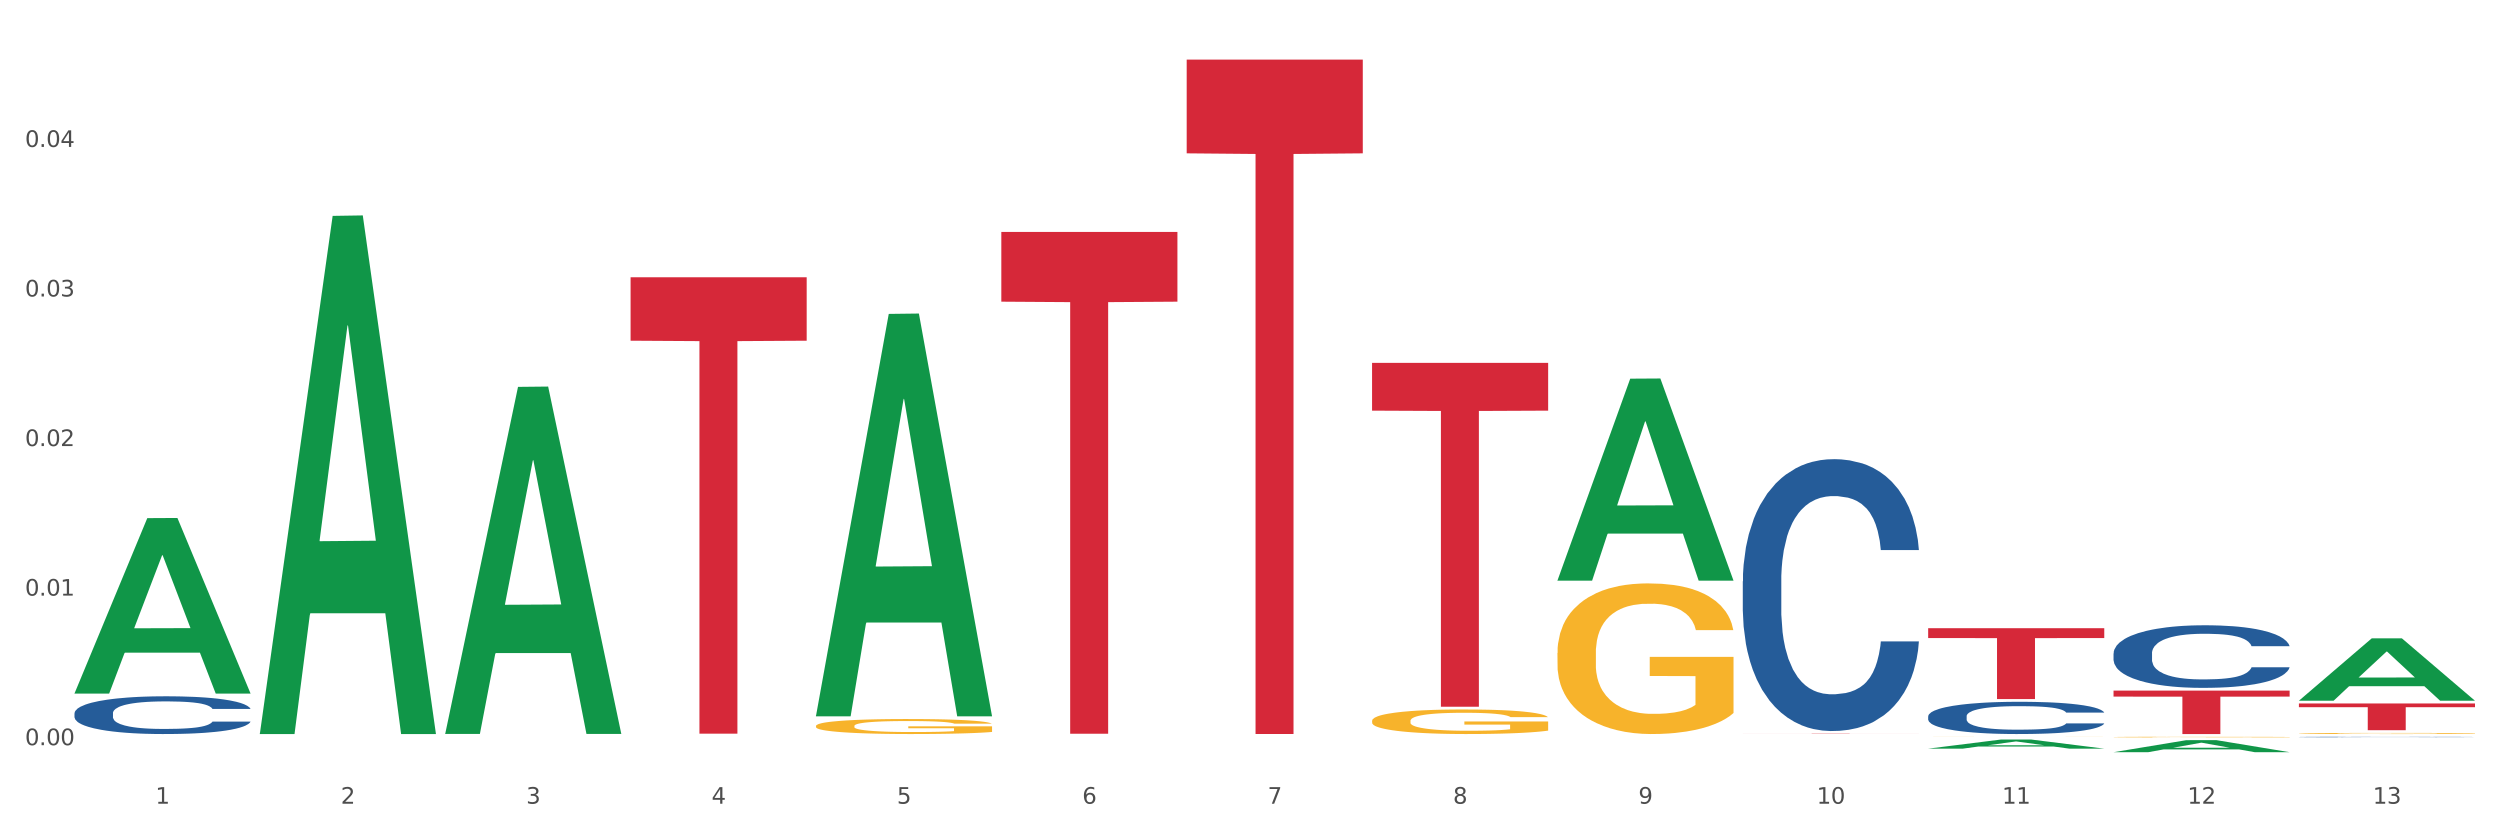
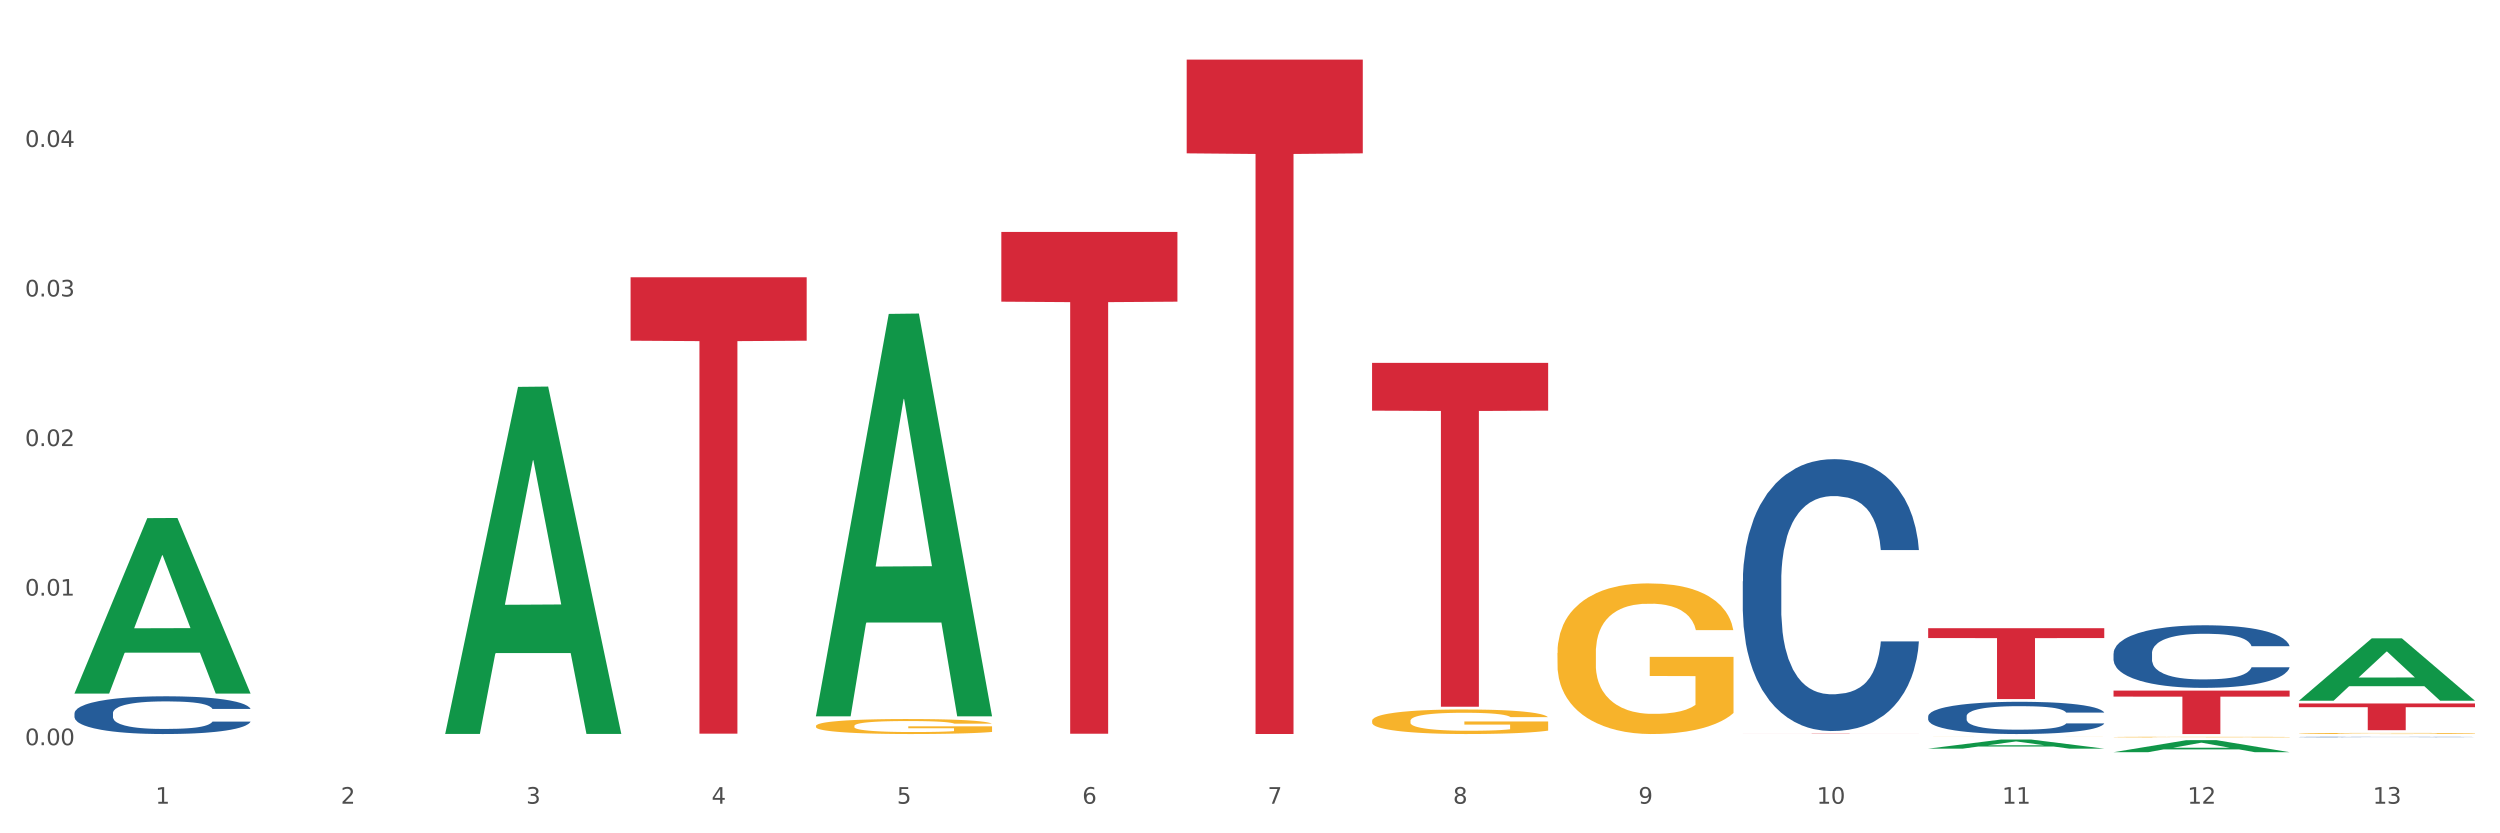
<svg xmlns="http://www.w3.org/2000/svg" xmlns:xlink="http://www.w3.org/1999/xlink" width="1080pt" height="360pt" viewBox="0 0 1080 360" version="1.1">
  <rect x="0" y="0" width="1080" height="360" fill="#333333" stroke="none" />
  <defs>
    <style type="text/css">*{stroke-linejoin: round; stroke-linecap: butt}</style>
  </defs>
  <g id="figure_1">
    <g id="patch_1">
      <path d="M 0 360  L 1080 360  L 1080 0  L 0 0  z " style="fill: #ffffff; stroke: #ffffff; stroke-linejoin: miter" />
    </g>
    <g id="axes_1">
      <g id="matplotlib.axis_1">
        <g id="xtick_1">
          <g id="text_1">
            <g style="fill: #4d4d4d" transform="translate(67.159 347.204) scale(0.096 -0.096)">
              <defs>
                <path id="DejaVuSans-31" d="M 794 531  L 1825 531  L 1825 4091  L 703 3866  L 703 4441  L 1819 4666  L 2450 4666  L 2450 531  L 3481 531  L 3481 0  L 794 0  L 794 531  z " transform="scale(0.016)" />
              </defs>
              <use xlink:href="#DejaVuSans-31" />
            </g>
          </g>
        </g>
        <g id="xtick_2">
          <g id="text_2">
            <g style="fill: #4d4d4d" transform="translate(147.238 347.204) scale(0.096 -0.096)">
              <defs>
                <path id="DejaVuSans-32" d="M 1228 531  L 3431 531  L 3431 0  L 469 0  L 469 531  Q 828 903 1448 1529  Q 2069 2156 2228 2338  Q 2531 2678 2651 2914  Q 2772 3150 2772 3378  Q 2772 3750 2511 3984  Q 2250 4219 1831 4219  Q 1534 4219 1204 4116  Q 875 4013 500 3803  L 500 4441  Q 881 4594 1212 4672  Q 1544 4750 1819 4750  Q 2544 4750 2975 4387  Q 3406 4025 3406 3419  Q 3406 3131 3298 2873  Q 3191 2616 2906 2266  Q 2828 2175 2409 1742  Q 1991 1309 1228 531  z " transform="scale(0.016)" />
              </defs>
              <use xlink:href="#DejaVuSans-32" />
            </g>
          </g>
        </g>
        <g id="xtick_3">
          <g id="text_3">
            <g style="fill: #4d4d4d" transform="translate(227.317 347.204) scale(0.096 -0.096)">
              <defs>
                <path id="DejaVuSans-33" d="M 2597 2516  Q 3050 2419 3304 2112  Q 3559 1806 3559 1356  Q 3559 666 3084 287  Q 2609 -91 1734 -91  Q 1441 -91 1130 -33  Q 819 25 488 141  L 488 750  Q 750 597 1062 519  Q 1375 441 1716 441  Q 2309 441 2620 675  Q 2931 909 2931 1356  Q 2931 1769 2642 2001  Q 2353 2234 1838 2234  L 1294 2234  L 1294 2753  L 1863 2753  Q 2328 2753 2575 2939  Q 2822 3125 2822 3475  Q 2822 3834 2567 4026  Q 2313 4219 1838 4219  Q 1578 4219 1281 4162  Q 984 4106 628 3988  L 628 4550  Q 988 4650 1302 4700  Q 1616 4750 1894 4750  Q 2613 4750 3031 4423  Q 3450 4097 3450 3541  Q 3450 3153 3228 2886  Q 3006 2619 2597 2516  z " transform="scale(0.016)" />
              </defs>
              <use xlink:href="#DejaVuSans-33" />
            </g>
          </g>
        </g>
        <g id="xtick_4">
          <g id="text_4">
            <g style="fill: #4d4d4d" transform="translate(307.396 347.204) scale(0.096 -0.096)">
              <defs>
                <path id="DejaVuSans-34" d="M 2419 4116  L 825 1625  L 2419 1625  L 2419 4116  z M 2253 4666  L 3047 4666  L 3047 1625  L 3713 1625  L 3713 1100  L 3047 1100  L 3047 0  L 2419 0  L 2419 1100  L 313 1100  L 313 1709  L 2253 4666  z " transform="scale(0.016)" />
              </defs>
              <use xlink:href="#DejaVuSans-34" />
            </g>
          </g>
        </g>
        <g id="xtick_5">
          <g id="text_5">
            <g style="fill: #4d4d4d" transform="translate(387.475 347.204) scale(0.096 -0.096)">
              <defs>
                <path id="DejaVuSans-35" d="M 691 4666  L 3169 4666  L 3169 4134  L 1269 4134  L 1269 2991  Q 1406 3038 1543 3061  Q 1681 3084 1819 3084  Q 2600 3084 3056 2656  Q 3513 2228 3513 1497  Q 3513 744 3044 326  Q 2575 -91 1722 -91  Q 1428 -91 1123 -41  Q 819 9 494 109  L 494 744  Q 775 591 1075 516  Q 1375 441 1709 441  Q 2250 441 2565 725  Q 2881 1009 2881 1497  Q 2881 1984 2565 2268  Q 2250 2553 1709 2553  Q 1456 2553 1204 2497  Q 953 2441 691 2322  L 691 4666  z " transform="scale(0.016)" />
              </defs>
              <use xlink:href="#DejaVuSans-35" />
            </g>
          </g>
        </g>
        <g id="xtick_6">
          <g id="text_6">
            <g style="fill: #4d4d4d" transform="translate(467.554 347.204) scale(0.096 -0.096)">
              <defs>
                <path id="DejaVuSans-36" d="M 2113 2584  Q 1688 2584 1439 2293  Q 1191 2003 1191 1497  Q 1191 994 1439 701  Q 1688 409 2113 409  Q 2538 409 2786 701  Q 3034 994 3034 1497  Q 3034 2003 2786 2293  Q 2538 2584 2113 2584  z M 3366 4563  L 3366 3988  Q 3128 4100 2886 4159  Q 2644 4219 2406 4219  Q 1781 4219 1451 3797  Q 1122 3375 1075 2522  Q 1259 2794 1537 2939  Q 1816 3084 2150 3084  Q 2853 3084 3261 2657  Q 3669 2231 3669 1497  Q 3669 778 3244 343  Q 2819 -91 2113 -91  Q 1303 -91 875 529  Q 447 1150 447 2328  Q 447 3434 972 4092  Q 1497 4750 2381 4750  Q 2619 4750 2861 4703  Q 3103 4656 3366 4563  z " transform="scale(0.016)" />
              </defs>
              <use xlink:href="#DejaVuSans-36" />
            </g>
          </g>
        </g>
        <g id="xtick_7">
          <g id="text_7">
            <g style="fill: #4d4d4d" transform="translate(547.634 347.204) scale(0.096 -0.096)">
              <defs>
                <path id="DejaVuSans-37" d="M 525 4666  L 3525 4666  L 3525 4397  L 1831 0  L 1172 0  L 2766 4134  L 525 4134  L 525 4666  z " transform="scale(0.016)" />
              </defs>
              <use xlink:href="#DejaVuSans-37" />
            </g>
          </g>
        </g>
        <g id="xtick_8">
          <g id="text_8">
            <g style="fill: #4d4d4d" transform="translate(627.713 347.204) scale(0.096 -0.096)">
              <defs>
                <path id="DejaVuSans-38" d="M 2034 2216  Q 1584 2216 1326 1975  Q 1069 1734 1069 1313  Q 1069 891 1326 650  Q 1584 409 2034 409  Q 2484 409 2743 651  Q 3003 894 3003 1313  Q 3003 1734 2745 1975  Q 2488 2216 2034 2216  z M 1403 2484  Q 997 2584 770 2862  Q 544 3141 544 3541  Q 544 4100 942 4425  Q 1341 4750 2034 4750  Q 2731 4750 3128 4425  Q 3525 4100 3525 3541  Q 3525 3141 3298 2862  Q 3072 2584 2669 2484  Q 3125 2378 3379 2068  Q 3634 1759 3634 1313  Q 3634 634 3220 271  Q 2806 -91 2034 -91  Q 1263 -91 848 271  Q 434 634 434 1313  Q 434 1759 690 2068  Q 947 2378 1403 2484  z M 1172 3481  Q 1172 3119 1398 2916  Q 1625 2713 2034 2713  Q 2441 2713 2670 2916  Q 2900 3119 2900 3481  Q 2900 3844 2670 4047  Q 2441 4250 2034 4250  Q 1625 4250 1398 4047  Q 1172 3844 1172 3481  z " transform="scale(0.016)" />
              </defs>
              <use xlink:href="#DejaVuSans-38" />
            </g>
          </g>
        </g>
        <g id="xtick_9">
          <g id="text_9">
            <g style="fill: #4d4d4d" transform="translate(707.792 347.204) scale(0.096 -0.096)">
              <defs>
                <path id="DejaVuSans-39" d="M 703 97  L 703 672  Q 941 559 1184 500  Q 1428 441 1663 441  Q 2288 441 2617 861  Q 2947 1281 2994 2138  Q 2813 1869 2534 1725  Q 2256 1581 1919 1581  Q 1219 1581 811 2004  Q 403 2428 403 3163  Q 403 3881 828 4315  Q 1253 4750 1959 4750  Q 2769 4750 3195 4129  Q 3622 3509 3622 2328  Q 3622 1225 3098 567  Q 2575 -91 1691 -91  Q 1453 -91 1209 -44  Q 966 3 703 97  z M 1959 2075  Q 2384 2075 2632 2365  Q 2881 2656 2881 3163  Q 2881 3666 2632 3958  Q 2384 4250 1959 4250  Q 1534 4250 1286 3958  Q 1038 3666 1038 3163  Q 1038 2656 1286 2365  Q 1534 2075 1959 2075  z " transform="scale(0.016)" />
              </defs>
              <use xlink:href="#DejaVuSans-39" />
            </g>
          </g>
        </g>
        <g id="xtick_10">
          <g id="text_10">
            <g style="fill: #4d4d4d" transform="translate(784.817 347.204) scale(0.096 -0.096)">
              <defs>
                <path id="DejaVuSans-30" d="M 2034 4250  Q 1547 4250 1301 3770  Q 1056 3291 1056 2328  Q 1056 1369 1301 889  Q 1547 409 2034 409  Q 2525 409 2770 889  Q 3016 1369 3016 2328  Q 3016 3291 2770 3770  Q 2525 4250 2034 4250  z M 2034 4750  Q 2819 4750 3233 4129  Q 3647 3509 3647 2328  Q 3647 1150 3233 529  Q 2819 -91 2034 -91  Q 1250 -91 836 529  Q 422 1150 422 2328  Q 422 3509 836 4129  Q 1250 4750 2034 4750  z " transform="scale(0.016)" />
              </defs>
              <use xlink:href="#DejaVuSans-31" />
              <use xlink:href="#DejaVuSans-30" transform="translate(63.623 0)" />
            </g>
          </g>
        </g>
        <g id="xtick_11">
          <g id="text_11">
            <g style="fill: #4d4d4d" transform="translate(864.896 347.204) scale(0.096 -0.096)">
              <use xlink:href="#DejaVuSans-31" />
              <use xlink:href="#DejaVuSans-31" transform="translate(63.623 0)" />
            </g>
          </g>
        </g>
        <g id="xtick_12">
          <g id="text_12">
            <g style="fill: #4d4d4d" transform="translate(944.975 347.204) scale(0.096 -0.096)">
              <use xlink:href="#DejaVuSans-31" />
              <use xlink:href="#DejaVuSans-32" transform="translate(63.623 0)" />
            </g>
          </g>
        </g>
        <g id="xtick_13">
          <g id="text_13">
            <g style="fill: #4d4d4d" transform="translate(1025.054 347.204) scale(0.096 -0.096)">
              <use xlink:href="#DejaVuSans-31" />
              <use xlink:href="#DejaVuSans-33" transform="translate(63.623 0)" />
            </g>
          </g>
        </g>
        <g id="xtick_14" />
        <g id="xtick_15" />
        <g id="xtick_16" />
        <g id="xtick_17" />
        <g id="xtick_18" />
        <g id="xtick_19" />
        <g id="xtick_20" />
        <g id="xtick_21" />
        <g id="xtick_22" />
        <g id="xtick_23" />
        <g id="xtick_24" />
        <g id="xtick_25" />
      </g>
      <g id="matplotlib.axis_2">
        <g id="ytick_1">
          <g id="text_14">
            <g style="fill: #4d4d4d" transform="translate(10.8 321.922) scale(0.096 -0.096)">
              <defs>
                <path id="DejaVuSans-2e" d="M 684 794  L 1344 794  L 1344 0  L 684 0  L 684 794  z " transform="scale(0.016)" />
              </defs>
              <use xlink:href="#DejaVuSans-30" />
              <use xlink:href="#DejaVuSans-2e" transform="translate(63.623 0)" />
              <use xlink:href="#DejaVuSans-30" transform="translate(95.41 0)" />
              <use xlink:href="#DejaVuSans-30" transform="translate(159.033 0)" />
            </g>
          </g>
        </g>
        <g id="ytick_2">
          <g id="text_15">
            <g style="fill: #4d4d4d" transform="translate(10.8 257.311) scale(0.096 -0.096)">
              <use xlink:href="#DejaVuSans-30" />
              <use xlink:href="#DejaVuSans-2e" transform="translate(63.623 0)" />
              <use xlink:href="#DejaVuSans-30" transform="translate(95.41 0)" />
              <use xlink:href="#DejaVuSans-31" transform="translate(159.033 0)" />
            </g>
          </g>
        </g>
        <g id="ytick_3">
          <g id="text_16">
            <g style="fill: #4d4d4d" transform="translate(10.8 192.7) scale(0.096 -0.096)">
              <use xlink:href="#DejaVuSans-30" />
              <use xlink:href="#DejaVuSans-2e" transform="translate(63.623 0)" />
              <use xlink:href="#DejaVuSans-30" transform="translate(95.41 0)" />
              <use xlink:href="#DejaVuSans-32" transform="translate(159.033 0)" />
            </g>
          </g>
        </g>
        <g id="ytick_4">
          <g id="text_17">
            <g style="fill: #4d4d4d" transform="translate(10.8 128.088) scale(0.096 -0.096)">
              <use xlink:href="#DejaVuSans-30" />
              <use xlink:href="#DejaVuSans-2e" transform="translate(63.623 0)" />
              <use xlink:href="#DejaVuSans-30" transform="translate(95.41 0)" />
              <use xlink:href="#DejaVuSans-33" transform="translate(159.033 0)" />
            </g>
          </g>
        </g>
        <g id="ytick_5">
          <g id="text_18">
            <g style="fill: #4d4d4d" transform="translate(10.8 63.477) scale(0.096 -0.096)">
              <use xlink:href="#DejaVuSans-30" />
              <use xlink:href="#DejaVuSans-2e" transform="translate(63.623 0)" />
              <use xlink:href="#DejaVuSans-30" transform="translate(95.41 0)" />
              <use xlink:href="#DejaVuSans-34" transform="translate(159.033 0)" />
            </g>
          </g>
        </g>
        <g id="ytick_6" />
        <g id="ytick_7" />
        <g id="ytick_8" />
        <g id="ytick_9" />
        <g id="ytick_10" />
      </g>
      <g id="PolyCollection_1">
        <path d="M 32.175 299.483  L 32.253 299.412  L 63.625 223.834  L 76.644 223.763  L 108.25 299.625  L 93.192 299.625  L 86.369 281.96  L 53.978 281.96  L 53.743 282.245  L 47.155 299.625  L 32.175 299.625  L 32.175 299.483  L 58.056 271.417  L 82.291 271.346  L 70.291 239.933  L 70.134 239.79  L 69.977 240.004  L 57.978 271.346  L 58.056 271.417  L 32.175 299.483  z " clip-path="url(#pd0ab0878ec)" style="fill: #109648" />
        <path d="M 752.887 316.983  L 828.963 316.983  L 828.963 316.997  L 799.037 316.997  L 799.037 317.088  L 782.632 317.088  L 782.632 316.997  L 752.887 316.997  L 752.887 316.983  L 752.887 316.983  z " clip-path="url(#pd0ab0878ec)" style="fill: #d62839" />
        <path d="M 592.729 156.751  L 668.804 156.751  L 668.804 177.397  L 638.879 177.537  L 638.879 305.322  L 622.474 305.322  L 622.474 177.537  L 592.729 177.397  L 592.729 156.89  L 592.729 156.751  z " clip-path="url(#pd0ab0878ec)" style="fill: #d62839" />
        <path d="M 512.65 25.759  L 588.725 25.759  L 588.725 66.243  L 558.8 66.516  L 558.8 317.075  L 542.395 317.075  L 542.395 66.516  L 512.65 66.243  L 512.65 26.033  L 512.65 25.759  z " clip-path="url(#pd0ab0878ec)" style="fill: #d62839" />
        <path d="M 752.887 251.131  L 752.977 251.023  L 752.977 248.02  L 753.247 243.944  L 754.236 236.435  L 755.495 230.75  L 757.653 224.099  L 758.822 221.31  L 760.351 218.2  L 763.498 213.158  L 767.095 208.868  L 769.613 206.508  L 771.501 205.006  L 775.728 202.324  L 778.156 201.144  L 780.674 200.179  L 782.832 199.535  L 786.429 198.784  L 789.306 198.463  L 792.633 198.355  L 795.421 198.463  L 799.108 198.892  L 804.503 200.179  L 806.572 200.93  L 809.359 202.217  L 812.237 203.933  L 814.575 205.649  L 817.273 208.117  L 820.06 211.335  L 822.758 215.411  L 824.646 219.165  L 826.175 223.134  L 827.524 227.961  L 828.513 233.217  L 828.963 237.615  L 812.507 237.615  L 812.057 233.646  L 811.158 229.355  L 810.258 226.459  L 809.269 224.099  L 807.741 221.418  L 806.392 219.701  L 804.144 217.663  L 802.075 216.376  L 800.367 215.625  L 798.299 214.982  L 793.892 214.338  L 790.745 214.338  L 788.767 214.553  L 786.339 215.089  L 784.271 215.84  L 781.843 217.127  L 779.954 218.522  L 778.066 220.345  L 776.987 221.632  L 775.368 223.992  L 774.289 225.923  L 772.85 229.248  L 772.041 231.608  L 770.602 237.722  L 769.973 242.227  L 769.703 245.338  L 769.523 248.771  L 769.523 265.504  L 770.063 273.013  L 770.512 276.231  L 771.232 279.878  L 772.581 284.598  L 774.559 289.21  L 776.627 292.536  L 778.336 294.574  L 779.954 296.075  L 781.573 297.255  L 783.551 298.328  L 785.17 298.972  L 787.598 299.615  L 790.475 299.937  L 792.723 299.937  L 797.31 299.401  L 799.378 298.864  L 801.356 298.113  L 803.514 296.934  L 805.223 295.646  L 806.212 294.681  L 807.831 292.643  L 809.089 290.498  L 810.169 288.03  L 810.888 285.885  L 811.697 282.667  L 812.327 279.02  L 812.507 277.089  L 828.963 277.089  L 828.603 280.951  L 827.973 284.705  L 826.714 289.747  L 825.725 292.643  L 824.197 296.183  L 822.578 299.186  L 820.33 302.511  L 818.262 304.979  L 816.104 307.124  L 813.765 309.055  L 809.539 311.736  L 808.01 312.487  L 804.773 313.774  L 802.255 314.525  L 798.568 315.276  L 794.792 315.705  L 790.835 315.813  L 787.328 315.598  L 783.461 314.954  L 781.033 314.311  L 778.336 313.345  L 775.188 311.844  L 772.221 310.02  L 769.433 307.875  L 766.825 305.408  L 764.398 302.619  L 761.25 298.006  L 758.912 293.501  L 757.204 289.318  L 756.035 285.778  L 754.866 281.273  L 754.236 278.162  L 753.247 270.653  L 752.887 263.681  L 752.887 251.131  z " clip-path="url(#pd0ab0878ec)" style="fill: #255c99" />
        <path d="M 272.412 119.782  L 348.488 119.782  L 348.488 147.182  L 318.562 147.368  L 318.562 316.954  L 302.157 316.954  L 302.157 147.368  L 272.412 147.182  L 272.412 119.967  L 272.412 119.782  z " clip-path="url(#pd0ab0878ec)" style="fill: #d62839" />
        <path d="M 993.125 316.847  L 993.215 316.846  L 993.215 316.83  L 993.394 316.817  L 994.292 316.784  L 995.64 316.757  L 996.628 316.742  L 997.616 316.73  L 998.783 316.719  L 1000.22 316.706  L 1002.825 316.688  L 1004.442 316.679  L 1006.418 316.669  L 1010.01 316.655  L 1012.615 316.648  L 1015.31 316.641  L 1019.711 316.633  L 1022.585 316.63  L 1025.639 316.627  L 1029.321 316.625  L 1032.105 316.625  L 1038.213 316.626  L 1043.422 316.63  L 1045.937 316.633  L 1049.171 316.638  L 1050.877 316.642  L 1053.662 316.649  L 1056.536 316.658  L 1058.512 316.666  L 1061.476 316.681  L 1063.721 316.696  L 1065.787 316.714  L 1066.865 316.727  L 1067.673 316.739  L 1068.392 316.752  L 1069.11 316.774  L 1052.943 316.774  L 1052.314 316.758  L 1051.326 316.744  L 1049.889 316.73  L 1048.632 316.721  L 1046.476 316.71  L 1044.5 316.703  L 1042.434 316.698  L 1039.92 316.694  L 1037.944 316.691  L 1035.159 316.69  L 1029.68 316.69  L 1025.998 316.694  L 1023.483 316.698  L 1021.866 316.702  L 1020.429 316.706  L 1018.813 316.712  L 1016.926 316.722  L 1015.579 316.73  L 1014.232 316.74  L 1013.154 316.751  L 1012.166 316.763  L 1011.358 316.776  L 1010.729 316.79  L 1010.19 316.807  L 1009.741 316.834  L 1009.741 316.894  L 1009.921 316.908  L 1010.37 316.926  L 1010.909 316.94  L 1011.807 316.956  L 1012.615 316.967  L 1014.142 316.983  L 1015.849 316.996  L 1017.196 317.004  L 1018.543 317.011  L 1020.878 317.021  L 1023.483 317.029  L 1025.728 317.033  L 1028.782 317.038  L 1030.848 317.04  L 1032.644 317.04  L 1037.045 317.04  L 1040.189 317.039  L 1043.692 317.036  L 1046.386 317.032  L 1048.632 317.027  L 1051.147 317.019  L 1052.763 317.012  L 1052.763 316.92  L 1033.004 316.92  L 1033.004 316.859  L 1069.2 316.859  L 1069.2 317.038  L 1067.673 317.047  L 1065.967 317.055  L 1064.17 317.063  L 1061.476 317.072  L 1058.242 317.081  L 1055.368 317.087  L 1052.314 317.092  L 1048.722 317.097  L 1044.051 317.101  L 1041.177 317.103  L 1037.584 317.104  L 1033.363 317.105  L 1029.68 317.104  L 1026.088 317.102  L 1022.315 317.098  L 1018.633 317.092  L 1015.849 317.086  L 1013.064 317.079  L 1010.1 317.07  L 1007.765 317.061  L 1005.969 317.054  L 1003.993 317.043  L 1001.837 317.03  L 1000.22 317.018  L 998.783 317.006  L 997.256 316.99  L 996.179 316.977  L 995.101 316.96  L 994.472 316.947  L 993.754 316.927  L 993.215 316.9  L 993.125 316.847  z " clip-path="url(#pd0ab0878ec)" style="fill: #f7b32b" />
        <path d="M 832.967 271.384  L 909.042 271.384  L 909.042 275.639  L 879.116 275.668  L 879.116 302.003  L 862.712 302.003  L 862.712 275.668  L 832.967 275.639  L 832.967 271.413  L 832.967 271.384  z " clip-path="url(#pd0ab0878ec)" style="fill: #d62839" />
        <path d="M 913.046 318.414  L 913.135 318.414  L 913.135 318.404  L 913.315 318.396  L 914.213 318.375  L 915.561 318.358  L 916.549 318.349  L 917.537 318.341  L 918.704 318.334  L 920.141 318.326  L 922.746 318.315  L 924.363 318.309  L 926.339 318.303  L 929.931 318.294  L 932.536 318.289  L 935.231 318.285  L 939.632 318.28  L 942.506 318.278  L 945.559 318.276  L 949.242 318.275  L 952.026 318.275  L 958.134 318.276  L 963.343 318.278  L 965.858 318.28  L 969.092 318.283  L 970.798 318.286  L 973.582 318.29  L 976.457 318.296  L 978.433 318.301  L 981.397 318.31  L 983.642 318.32  L 985.708 318.331  L 986.786 318.339  L 987.594 318.347  L 988.312 318.355  L 989.031 318.369  L 972.864 318.369  L 972.235 318.359  L 971.247 318.35  L 969.81 318.341  L 968.553 318.336  L 966.397 318.329  L 964.421 318.324  L 962.355 318.321  L 959.84 318.318  L 957.864 318.317  L 955.08 318.316  L 949.601 318.316  L 945.919 318.318  L 943.404 318.321  L 941.787 318.323  L 940.35 318.326  L 938.733 318.33  L 936.847 318.336  L 935.5 318.341  L 934.153 318.348  L 933.075 318.354  L 932.087 318.362  L 931.279 318.37  L 930.65 318.379  L 930.111 318.389  L 929.662 318.407  L 929.662 318.445  L 929.841 318.453  L 930.291 318.464  L 930.829 318.473  L 931.728 318.483  L 932.536 318.49  L 934.063 318.5  L 935.769 318.508  L 937.117 318.513  L 938.464 318.518  L 940.799 318.524  L 943.404 318.529  L 945.649 318.532  L 948.703 318.535  L 950.769 318.536  L 952.565 318.536  L 956.966 318.536  L 960.11 318.536  L 963.613 318.534  L 966.307 318.531  L 968.553 318.528  L 971.068 318.523  L 972.684 318.518  L 972.684 318.461  L 952.925 318.461  L 952.925 318.422  L 989.121 318.422  L 989.121 318.535  L 987.594 318.54  L 985.887 318.546  L 984.091 318.55  L 981.397 318.556  L 978.163 318.562  L 975.289 318.566  L 972.235 318.569  L 968.643 318.572  L 963.972 318.575  L 961.098 318.576  L 957.505 318.577  L 953.284 318.577  L 949.601 318.576  L 946.009 318.575  L 942.236 318.572  L 938.554 318.569  L 935.769 318.565  L 932.985 318.561  L 930.021 318.555  L 927.686 318.55  L 925.89 318.545  L 923.914 318.538  L 921.758 318.53  L 920.141 318.523  L 918.704 318.515  L 917.177 318.505  L 916.099 318.496  L 915.022 318.486  L 914.393 318.478  L 913.674 318.465  L 913.135 318.448  L 913.046 318.414  z " clip-path="url(#pd0ab0878ec)" style="fill: #f7b32b" />
        <path d="M 672.808 282.097  L 672.898 282.038  L 672.898 279.898  L 673.078 278.056  L 673.976 273.598  L 675.323 269.913  L 676.311 267.952  L 677.299 266.347  L 678.467 264.742  L 679.904 263.078  L 682.508 260.641  L 684.125 259.393  L 686.101 258.086  L 689.694 256.184  L 692.299 255.114  L 694.993 254.222  L 699.394 253.152  L 702.268 252.677  L 705.322 252.32  L 709.005 252.083  L 711.789 252.023  L 717.896 252.202  L 723.106 252.736  L 725.621 253.152  L 728.854 253.866  L 730.561 254.341  L 733.345 255.292  L 736.219 256.54  L 738.195 257.61  L 741.159 259.631  L 743.405 261.652  L 745.47 264.148  L 746.548 265.872  L 747.357 267.476  L 748.075 269.319  L 748.794 272.231  L 732.626 272.231  L 731.998 270.151  L 731.01 268.19  L 729.573 266.288  L 728.315 265.099  L 726.16 263.613  L 724.184 262.662  L 722.118 261.949  L 719.603 261.355  L 717.627 261.057  L 714.843 260.82  L 709.364 260.879  L 705.681 261.355  L 703.166 261.949  L 701.55 262.484  L 700.113 263.078  L 698.496 263.91  L 696.61 265.158  L 695.263 266.288  L 693.915 267.714  L 692.837 269.141  L 691.849 270.805  L 691.041 272.588  L 690.412 274.43  L 689.873 276.689  L 689.424 280.433  L 689.424 288.576  L 689.604 290.418  L 690.053 292.855  L 690.592 294.698  L 691.49 296.897  L 692.299 298.383  L 693.825 300.522  L 695.532 302.305  L 696.879 303.435  L 698.226 304.386  L 700.562 305.693  L 703.166 306.763  L 705.412 307.417  L 708.466 308.011  L 710.531 308.249  L 712.328 308.368  L 716.729 308.368  L 719.872 308.19  L 723.375 307.774  L 726.07 307.239  L 728.315 306.585  L 730.83 305.515  L 732.447 304.505  L 732.447 292.083  L 712.687 292.023  L 712.687 283.762  L 748.883 283.762  L 748.883 308.011  L 747.357 309.259  L 745.65 310.389  L 743.854 311.399  L 741.159 312.647  L 737.926 313.836  L 735.052 314.668  L 731.998 315.381  L 728.405 316.035  L 723.735 316.629  L 720.86 316.867  L 717.268 317.045  L 713.046 317.105  L 709.364 316.986  L 705.771 316.689  L 701.999 316.154  L 698.316 315.381  L 695.532 314.609  L 692.748 313.658  L 689.784 312.409  L 687.448 311.221  L 685.652 310.151  L 683.676 308.784  L 681.52 307.001  L 679.904 305.396  L 678.467 303.732  L 676.94 301.592  L 675.862 299.75  L 674.784 297.432  L 674.155 295.708  L 673.437 293.034  L 672.898 289.289  L 672.808 282.097  z " clip-path="url(#pd0ab0878ec)" style="fill: #f7b32b" />
        <path d="M 592.729 311.396  L 592.819 311.387  L 592.819 311.038  L 592.999 310.737  L 593.897 310.01  L 595.244 309.41  L 596.232 309.09  L 597.22 308.828  L 598.388 308.566  L 599.825 308.295  L 602.429 307.898  L 604.046 307.694  L 606.022 307.481  L 609.615 307.171  L 612.219 306.996  L 614.914 306.851  L 619.315 306.676  L 622.189 306.599  L 625.243 306.541  L 628.925 306.502  L 631.71 306.492  L 637.817 306.521  L 643.027 306.609  L 645.542 306.676  L 648.775 306.793  L 650.482 306.87  L 653.266 307.025  L 656.14 307.229  L 658.116 307.403  L 661.08 307.733  L 663.325 308.062  L 665.391 308.469  L 666.469 308.751  L 667.277 309.012  L 667.996 309.313  L 668.714 309.788  L 652.547 309.788  L 651.919 309.448  L 650.931 309.128  L 649.494 308.818  L 648.236 308.625  L 646.08 308.382  L 644.105 308.227  L 642.039 308.111  L 639.524 308.014  L 637.548 307.965  L 634.764 307.927  L 629.285 307.936  L 625.602 308.014  L 623.087 308.111  L 621.471 308.198  L 620.033 308.295  L 618.417 308.431  L 616.531 308.634  L 615.183 308.818  L 613.836 309.051  L 612.758 309.284  L 611.77 309.555  L 610.962 309.846  L 610.333 310.146  L 609.794 310.514  L 609.345 311.125  L 609.345 312.453  L 609.525 312.753  L 609.974 313.151  L 610.513 313.451  L 611.411 313.81  L 612.219 314.052  L 613.746 314.401  L 615.453 314.692  L 616.8 314.876  L 618.147 315.031  L 620.483 315.244  L 623.087 315.418  L 625.333 315.525  L 628.386 315.622  L 630.452 315.661  L 632.249 315.68  L 636.65 315.68  L 639.793 315.651  L 643.296 315.583  L 645.991 315.496  L 648.236 315.389  L 650.751 315.215  L 652.368 315.05  L 652.368 313.025  L 632.608 313.015  L 632.608 311.668  L 668.804 311.668  L 668.804 315.622  L 667.277 315.826  L 665.571 316.01  L 663.774 316.174  L 661.08 316.378  L 657.847 316.572  L 654.972 316.707  L 651.919 316.824  L 648.326 316.93  L 643.655 317.027  L 640.781 317.066  L 637.189 317.095  L 632.967 317.105  L 629.285 317.085  L 625.692 317.037  L 621.92 316.95  L 618.237 316.824  L 615.453 316.698  L 612.668 316.543  L 609.705 316.339  L 607.369 316.145  L 605.573 315.971  L 603.597 315.748  L 601.441 315.457  L 599.825 315.196  L 598.388 314.924  L 596.861 314.575  L 595.783 314.275  L 594.705 313.897  L 594.076 313.616  L 593.358 313.18  L 592.819 312.569  L 592.729 311.396  z " clip-path="url(#pd0ab0878ec)" style="fill: #f7b32b" />
        <path d="M 352.492 313.616  L 352.581 313.61  L 352.581 313.397  L 352.761 313.213  L 353.659 312.769  L 355.006 312.402  L 355.994 312.206  L 356.982 312.046  L 358.15 311.886  L 359.587 311.721  L 362.192 311.478  L 363.809 311.353  L 365.785 311.223  L 369.377 311.034  L 371.982 310.927  L 374.676 310.838  L 379.078 310.731  L 381.952 310.684  L 385.005 310.649  L 388.688 310.625  L 391.472 310.619  L 397.58 310.637  L 402.789 310.69  L 405.304 310.731  L 408.538 310.803  L 410.244 310.85  L 413.028 310.945  L 415.903 311.069  L 417.879 311.176  L 420.843 311.377  L 423.088 311.578  L 425.154 311.827  L 426.232 311.999  L 427.04 312.159  L 427.758 312.343  L 428.477 312.633  L 412.31 312.633  L 411.681 312.425  L 410.693 312.23  L 409.256 312.04  L 407.999 311.922  L 405.843 311.774  L 403.867 311.679  L 401.801 311.608  L 399.286 311.549  L 397.31 311.519  L 394.526 311.496  L 389.047 311.501  L 385.365 311.549  L 382.85 311.608  L 381.233 311.661  L 379.796 311.721  L 378.179 311.804  L 376.293 311.928  L 374.946 312.04  L 373.599 312.183  L 372.521 312.325  L 371.533 312.491  L 370.724 312.668  L 370.096 312.852  L 369.557 313.077  L 369.108 313.45  L 369.108 314.262  L 369.287 314.445  L 369.737 314.688  L 370.275 314.872  L 371.174 315.091  L 371.982 315.239  L 373.509 315.452  L 375.215 315.63  L 376.563 315.743  L 377.91 315.837  L 380.245 315.968  L 382.85 316.074  L 385.095 316.139  L 388.149 316.199  L 390.215 316.222  L 392.011 316.234  L 396.412 316.234  L 399.556 316.216  L 403.059 316.175  L 405.753 316.122  L 407.999 316.056  L 410.514 315.95  L 412.13 315.849  L 412.13 314.611  L 392.37 314.605  L 392.37 313.782  L 428.567 313.782  L 428.567 316.199  L 427.04 316.323  L 425.333 316.436  L 423.537 316.536  L 420.843 316.661  L 417.609 316.779  L 414.735 316.862  L 411.681 316.933  L 408.088 316.998  L 403.418 317.057  L 400.544 317.081  L 396.951 317.099  L 392.73 317.105  L 389.047 317.093  L 385.455 317.063  L 381.682 317.01  L 378 316.933  L 375.215 316.856  L 372.431 316.761  L 369.467 316.637  L 367.132 316.518  L 365.335 316.412  L 363.359 316.276  L 361.204 316.098  L 359.587 315.938  L 358.15 315.772  L 356.623 315.559  L 355.545 315.375  L 354.468 315.144  L 353.839 314.972  L 353.12 314.706  L 352.581 314.333  L 352.492 313.616  z " clip-path="url(#pd0ab0878ec)" style="fill: #f7b32b" />
        <path d="M 993.125 318.388  L 993.215 318.388  L 993.215 318.382  L 993.485 318.373  L 994.474 318.357  L 995.733 318.344  L 997.891 318.33  L 999.06 318.324  L 1000.588 318.318  L 1003.736 318.307  L 1007.333 318.297  L 1009.851 318.292  L 1011.739 318.289  L 1015.965 318.283  L 1018.393 318.281  L 1020.911 318.279  L 1023.069 318.277  L 1026.666 318.276  L 1029.544 318.275  L 1032.871 318.275  L 1035.659 318.275  L 1039.345 318.276  L 1044.741 318.279  L 1046.809 318.28  L 1049.597 318.283  L 1052.474 318.287  L 1054.812 318.291  L 1057.51 318.296  L 1060.298 318.303  L 1062.995 318.312  L 1064.884 318.32  L 1066.412 318.328  L 1067.761 318.338  L 1068.75 318.35  L 1069.2 318.359  L 1052.744 318.359  L 1052.294 318.351  L 1051.395 318.341  L 1050.496 318.335  L 1049.507 318.33  L 1047.978 318.324  L 1046.629 318.321  L 1044.381 318.316  L 1042.313 318.314  L 1040.604 318.312  L 1038.536 318.311  L 1034.13 318.309  L 1030.983 318.309  L 1029.004 318.31  L 1026.576 318.311  L 1024.508 318.312  L 1022.08 318.315  L 1020.192 318.318  L 1018.303 318.322  L 1017.224 318.325  L 1015.606 318.33  L 1014.527 318.334  L 1013.088 318.341  L 1012.278 318.346  L 1010.84 318.359  L 1010.21 318.369  L 1009.94 318.376  L 1009.761 318.383  L 1009.761 318.419  L 1010.3 318.435  L 1010.75 318.442  L 1011.469 318.45  L 1012.818 318.46  L 1014.796 318.47  L 1016.865 318.477  L 1018.573 318.481  L 1020.192 318.485  L 1021.81 318.487  L 1023.789 318.49  L 1025.407 318.491  L 1027.835 318.492  L 1030.713 318.493  L 1032.961 318.493  L 1037.547 318.492  L 1039.615 318.491  L 1041.594 318.489  L 1043.752 318.487  L 1045.46 318.484  L 1046.449 318.482  L 1048.068 318.477  L 1049.327 318.473  L 1050.406 318.467  L 1051.125 318.463  L 1051.935 318.456  L 1052.564 318.448  L 1052.744 318.444  L 1069.2 318.444  L 1068.84 318.452  L 1068.211 318.46  L 1066.952 318.471  L 1065.963 318.477  L 1064.434 318.485  L 1062.815 318.491  L 1060.567 318.499  L 1058.499 318.504  L 1056.341 318.508  L 1054.003 318.513  L 1049.777 318.518  L 1048.248 318.52  L 1045.011 318.523  L 1042.493 318.524  L 1038.806 318.526  L 1035.029 318.527  L 1031.072 318.527  L 1027.565 318.527  L 1023.699 318.525  L 1021.271 318.524  L 1018.573 318.522  L 1015.426 318.519  L 1012.458 318.515  L 1009.671 318.51  L 1007.063 318.505  L 1004.635 318.499  L 1001.488 318.489  L 999.15 318.479  L 997.441 318.47  L 996.272 318.463  L 995.103 318.453  L 994.474 318.446  L 993.485 318.43  L 993.125 318.415  L 993.125 318.388  z " clip-path="url(#pd0ab0878ec)" style="fill: #255c99" />
        <path d="M 913.046 282.268  L 913.136 282.244  L 913.136 281.552  L 913.405 280.614  L 914.395 278.885  L 915.653 277.576  L 917.812 276.044  L 918.981 275.402  L 920.509 274.686  L 923.657 273.525  L 927.254 272.537  L 929.771 271.994  L 931.66 271.648  L 935.886 271.03  L 938.314 270.759  L 940.832 270.536  L 942.99 270.388  L 946.587 270.215  L 949.465 270.141  L 952.792 270.116  L 955.579 270.141  L 959.266 270.24  L 964.662 270.536  L 966.73 270.709  L 969.518 271.006  L 972.395 271.401  L 974.733 271.796  L 977.431 272.364  L 980.218 273.105  L 982.916 274.044  L 984.805 274.908  L 986.333 275.822  L 987.682 276.933  L 988.671 278.144  L 989.121 279.156  L 972.665 279.156  L 972.215 278.242  L 971.316 277.255  L 970.417 276.588  L 969.428 276.044  L 967.899 275.427  L 966.55 275.032  L 964.302 274.562  L 962.234 274.266  L 960.525 274.093  L 958.457 273.945  L 954.051 273.797  L 950.903 273.797  L 948.925 273.846  L 946.497 273.97  L 944.429 274.142  L 942.001 274.439  L 940.113 274.76  L 938.224 275.18  L 937.145 275.476  L 935.527 276.02  L 934.447 276.464  L 933.009 277.23  L 932.199 277.773  L 930.761 279.181  L 930.131 280.218  L 929.861 280.935  L 929.681 281.725  L 929.681 285.578  L 930.221 287.307  L 930.671 288.048  L 931.39 288.888  L 932.739 289.975  L 934.717 291.037  L 936.785 291.802  L 938.494 292.272  L 940.113 292.617  L 941.731 292.889  L 943.71 293.136  L 945.328 293.284  L 947.756 293.433  L 950.634 293.507  L 952.882 293.507  L 957.468 293.383  L 959.536 293.26  L 961.514 293.087  L 963.673 292.815  L 965.381 292.519  L 966.37 292.296  L 967.989 291.827  L 969.248 291.333  L 970.327 290.765  L 971.046 290.271  L 971.856 289.53  L 972.485 288.69  L 972.665 288.246  L 989.121 288.246  L 988.761 289.135  L 988.132 289.999  L 986.873 291.16  L 985.884 291.827  L 984.355 292.642  L 982.736 293.334  L 980.488 294.099  L 978.42 294.667  L 976.262 295.161  L 973.924 295.606  L 969.697 296.224  L 968.169 296.396  L 964.931 296.693  L 962.414 296.866  L 958.727 297.039  L 954.95 297.137  L 950.993 297.162  L 947.486 297.113  L 943.62 296.965  L 941.192 296.816  L 938.494 296.594  L 935.347 296.248  L 932.379 295.828  L 929.592 295.334  L 926.984 294.766  L 924.556 294.124  L 921.409 293.062  L 919.071 292.025  L 917.362 291.061  L 916.193 290.246  L 915.024 289.209  L 914.395 288.493  L 913.405 286.764  L 913.046 285.158  L 913.046 282.268  z " clip-path="url(#pd0ab0878ec)" style="fill: #255c99" />
        <path d="M 832.967 309.433  L 833.056 309.42  L 833.056 309.064  L 833.326 308.581  L 834.315 307.69  L 835.574 307.016  L 837.732 306.227  L 838.901 305.896  L 840.43 305.527  L 843.577 304.929  L 847.174 304.42  L 849.692 304.14  L 851.581 303.962  L 855.807 303.644  L 858.235 303.504  L 860.753 303.39  L 862.911 303.313  L 866.508 303.224  L 869.385 303.186  L 872.713 303.173  L 875.5 303.186  L 879.187 303.237  L 884.583 303.39  L 886.651 303.479  L 889.438 303.631  L 892.316 303.835  L 894.654 304.039  L 897.352 304.331  L 900.139 304.713  L 902.837 305.196  L 904.725 305.642  L 906.254 306.112  L 907.603 306.685  L 908.592 307.308  L 909.042 307.83  L 892.586 307.83  L 892.136 307.359  L 891.237 306.85  L 890.338 306.507  L 889.348 306.227  L 887.82 305.909  L 886.471 305.705  L 884.223 305.463  L 882.155 305.311  L 880.446 305.222  L 878.378 305.145  L 873.972 305.069  L 870.824 305.069  L 868.846 305.095  L 866.418 305.158  L 864.35 305.247  L 861.922 305.4  L 860.033 305.565  L 858.145 305.782  L 857.066 305.934  L 855.447 306.214  L 854.368 306.443  L 852.929 306.838  L 852.12 307.117  L 850.681 307.843  L 850.052 308.377  L 849.782 308.746  L 849.602 309.153  L 849.602 311.138  L 850.142 312.028  L 850.591 312.41  L 851.311 312.843  L 852.66 313.403  L 854.638 313.95  L 856.706 314.344  L 858.415 314.586  L 860.033 314.764  L 861.652 314.904  L 863.63 315.031  L 865.249 315.107  L 867.677 315.184  L 870.554 315.222  L 872.803 315.222  L 877.389 315.158  L 879.457 315.095  L 881.435 315.006  L 883.593 314.866  L 885.302 314.713  L 886.291 314.598  L 887.91 314.357  L 889.169 314.102  L 890.248 313.81  L 890.967 313.555  L 891.776 313.174  L 892.406 312.741  L 892.586 312.512  L 909.042 312.512  L 908.682 312.97  L 908.053 313.415  L 906.794 314.013  L 905.804 314.357  L 904.276 314.777  L 902.657 315.133  L 900.409 315.527  L 898.341 315.82  L 896.183 316.074  L 893.845 316.303  L 889.618 316.621  L 888.09 316.71  L 884.852 316.863  L 882.334 316.952  L 878.648 317.041  L 874.871 317.092  L 870.914 317.105  L 867.407 317.079  L 863.54 317.003  L 861.113 316.927  L 858.415 316.812  L 855.268 316.634  L 852.3 316.418  L 849.512 316.163  L 846.905 315.871  L 844.477 315.54  L 841.329 314.993  L 838.991 314.459  L 837.283 313.962  L 836.114 313.542  L 834.945 313.008  L 834.315 312.639  L 833.326 311.749  L 832.967 310.922  L 832.967 309.433  z " clip-path="url(#pd0ab0878ec)" style="fill: #255c99" />
        <path d="M 832.967 318.289  L 833.056 318.289  L 833.056 318.288  L 833.236 318.287  L 834.134 318.285  L 835.481 318.283  L 836.469 318.282  L 837.457 318.282  L 838.625 318.281  L 840.062 318.28  L 842.667 318.279  L 844.283 318.278  L 846.259 318.278  L 849.852 318.277  L 852.457 318.276  L 855.151 318.276  L 859.552 318.275  L 862.427 318.275  L 865.48 318.275  L 869.163 318.275  L 871.947 318.275  L 878.055 318.275  L 883.264 318.275  L 885.779 318.275  L 889.012 318.276  L 890.719 318.276  L 893.503 318.276  L 896.377 318.277  L 898.353 318.278  L 901.317 318.278  L 903.563 318.279  L 905.629 318.281  L 906.706 318.281  L 907.515 318.282  L 908.233 318.283  L 908.952 318.284  L 892.785 318.284  L 892.156 318.283  L 891.168 318.282  L 889.731 318.282  L 888.474 318.281  L 886.318 318.28  L 884.342 318.28  L 882.276 318.28  L 879.761 318.279  L 877.785 318.279  L 875.001 318.279  L 869.522 318.279  L 865.84 318.279  L 863.325 318.28  L 861.708 318.28  L 860.271 318.28  L 858.654 318.28  L 856.768 318.281  L 855.421 318.282  L 854.074 318.282  L 852.996 318.283  L 852.008 318.284  L 851.199 318.285  L 850.571 318.285  L 850.032 318.286  L 849.583 318.288  L 849.583 318.292  L 849.762 318.293  L 850.211 318.294  L 850.75 318.295  L 851.648 318.296  L 852.457 318.297  L 853.984 318.298  L 855.69 318.298  L 857.038 318.299  L 858.385 318.299  L 860.72 318.3  L 863.325 318.301  L 865.57 318.301  L 868.624 318.301  L 870.69 318.301  L 872.486 318.301  L 876.887 318.301  L 880.031 318.301  L 883.534 318.301  L 886.228 318.301  L 888.474 318.3  L 890.988 318.3  L 892.605 318.299  L 892.605 318.294  L 872.845 318.294  L 872.845 318.29  L 909.042 318.29  L 909.042 318.301  L 907.515 318.302  L 905.808 318.302  L 904.012 318.303  L 901.317 318.303  L 898.084 318.304  L 895.21 318.304  L 892.156 318.305  L 888.563 318.305  L 883.893 318.305  L 881.019 318.305  L 877.426 318.305  L 873.205 318.305  L 869.522 318.305  L 865.929 318.305  L 862.157 318.305  L 858.475 318.305  L 855.69 318.304  L 852.906 318.304  L 849.942 318.303  L 847.607 318.303  L 845.81 318.302  L 843.834 318.301  L 841.679 318.301  L 840.062 318.3  L 838.625 318.299  L 837.098 318.298  L 836.02 318.297  L 834.942 318.296  L 834.314 318.295  L 833.595 318.294  L 833.056 318.292  L 832.967 318.289  z " clip-path="url(#pd0ab0878ec)" style="fill: #f7b32b" />
        <path d="M 913.046 298.332  L 989.121 298.332  L 989.121 300.941  L 959.196 300.959  L 959.196 317.105  L 942.791 317.105  L 942.791 300.959  L 913.046 300.941  L 913.046 298.35  L 913.046 298.332  z " clip-path="url(#pd0ab0878ec)" style="fill: #d62839" />
        <path d="M 432.571 100.197  L 508.646 100.197  L 508.646 130.322  L 478.721 130.525  L 478.721 316.97  L 462.316 316.97  L 462.316 130.525  L 432.571 130.322  L 432.571 100.401  L 432.571 100.197  z " clip-path="url(#pd0ab0878ec)" style="fill: #d62839" />
        <path d="M 993.125 302.678  L 993.203 302.652  L 1024.574 275.774  L 1037.594 275.749  L 1069.2 302.728  L 1054.142 302.728  L 1047.319 296.446  L 1014.928 296.446  L 1014.693 296.547  L 1008.105 302.728  L 993.125 302.728  L 993.125 302.678  L 1019.006 292.697  L 1043.24 292.671  L 1031.241 281.499  L 1031.084 281.449  L 1030.927 281.525  L 1018.928 292.671  L 1019.006 292.697  L 993.125 302.678  z " clip-path="url(#pd0ab0878ec)" style="fill: #109648" />
-         <path d="M 112.254 316.684  L 112.333 316.474  L 143.704 93.263  L 156.723 93.053  L 188.329 317.105  L 173.271 317.105  L 166.448 264.931  L 134.057 264.931  L 133.822 265.773  L 127.234 317.105  L 112.254 317.105  L 112.254 316.684  L 138.135 233.795  L 162.37 233.585  L 150.37 140.809  L 150.213 140.388  L 150.056 141.019  L 138.057 233.585  L 138.135 233.795  L 112.254 316.684  z " clip-path="url(#pd0ab0878ec)" style="fill: #109648" />
        <path d="M 192.333 316.79  L 192.412 316.649  L 223.783 167.132  L 236.802 166.991  L 268.408 317.071  L 253.35 317.071  L 246.527 282.123  L 214.136 282.123  L 213.901 282.687  L 207.313 317.071  L 192.333 317.071  L 192.333 316.79  L 218.215 261.267  L 242.449 261.126  L 230.449 198.98  L 230.292 198.698  L 230.136 199.121  L 218.136 261.126  L 218.215 261.267  L 192.333 316.79  z " clip-path="url(#pd0ab0878ec)" style="fill: #109648" />
        <path d="M 352.492 309.122  L 352.57 308.959  L 383.941 135.609  L 396.96 135.446  L 428.567 309.449  L 413.509 309.449  L 406.685 268.93  L 374.295 268.93  L 374.059 269.583  L 367.471 309.449  L 352.492 309.449  L 352.492 309.122  L 378.373 244.749  L 402.607 244.586  L 390.608 172.534  L 390.451 172.207  L 390.294 172.697  L 378.294 244.586  L 378.373 244.749  L 352.492 309.122  z " clip-path="url(#pd0ab0878ec)" style="fill: #109648" />
-         <path d="M 672.808 250.689  L 672.887 250.607  L 704.258 163.585  L 717.277 163.503  L 748.883 250.853  L 733.825 250.853  L 727.002 230.512  L 694.611 230.512  L 694.376 230.841  L 687.788 250.853  L 672.808 250.853  L 672.808 250.689  L 698.689 218.374  L 722.924 218.292  L 710.924 182.121  L 710.767 181.957  L 710.611 182.203  L 698.611 218.292  L 698.689 218.374  L 672.808 250.689  z " clip-path="url(#pd0ab0878ec)" style="fill: #109648" />
        <path d="M 832.967 323.41  L 833.045 323.406  L 864.416 319.479  L 877.435 319.475  L 909.042 323.417  L 893.984 323.417  L 887.16 322.499  L 854.769 322.499  L 854.534 322.514  L 847.946 323.417  L 832.967 323.417  L 832.967 323.41  L 858.848 321.951  L 883.082 321.948  L 871.083 320.316  L 870.926 320.308  L 870.769 320.319  L 858.769 321.948  L 858.848 321.951  L 832.967 323.41  z " clip-path="url(#pd0ab0878ec)" style="fill: #109648" />
        <path d="M 913.046 324.94  L 913.124 324.935  L 944.495 319.752  L 957.514 319.747  L 989.121 324.95  L 974.063 324.95  L 967.239 323.738  L 934.849 323.738  L 934.613 323.758  L 928.025 324.95  L 913.046 324.95  L 913.046 324.94  L 938.927 323.015  L 963.161 323.01  L 951.162 320.856  L 951.005 320.846  L 950.848 320.861  L 938.848 323.01  L 938.927 323.015  L 913.046 324.94  z " clip-path="url(#pd0ab0878ec)" style="fill: #109648" />
        <path d="M 993.125 303.899  L 1069.2 303.899  L 1069.2 305.504  L 1039.275 305.515  L 1039.275 315.455  L 1022.87 315.455  L 1022.87 305.515  L 993.125 305.504  L 993.125 303.909  L 993.125 303.899  z " clip-path="url(#pd0ab0878ec)" style="fill: #d62839" />
        <path d="M 32.175 308.124  L 32.265 308.109  L 32.265 307.692  L 32.535 307.126  L 33.524 306.083  L 34.783 305.294  L 36.941 304.37  L 38.11 303.983  L 39.639 303.551  L 42.786 302.851  L 46.383 302.255  L 48.901 301.927  L 50.789 301.719  L 55.016 301.347  L 57.443 301.183  L 59.961 301.049  L 62.119 300.959  L 65.716 300.855  L 68.594 300.81  L 71.921 300.795  L 74.709 300.81  L 78.396 300.87  L 83.791 301.049  L 85.859 301.153  L 88.647 301.332  L 91.524 301.57  L 93.862 301.808  L 96.56 302.151  L 99.348 302.598  L 102.045 303.164  L 103.934 303.685  L 105.463 304.236  L 106.811 304.906  L 107.801 305.636  L 108.25 306.247  L 91.794 306.247  L 91.345 305.696  L 90.445 305.1  L 89.546 304.698  L 88.557 304.37  L 87.028 303.998  L 85.679 303.759  L 83.431 303.476  L 81.363 303.298  L 79.655 303.193  L 77.586 303.104  L 73.18 303.015  L 70.033 303.015  L 68.054 303.044  L 65.627 303.119  L 63.558 303.223  L 61.13 303.402  L 59.242 303.596  L 57.354 303.849  L 56.274 304.028  L 54.656 304.355  L 53.577 304.623  L 52.138 305.085  L 51.329 305.413  L 49.89 306.262  L 49.26 306.887  L 48.991 307.319  L 48.811 307.796  L 48.811 310.119  L 49.35 311.162  L 49.8 311.609  L 50.519 312.115  L 51.868 312.771  L 53.847 313.411  L 55.915 313.873  L 57.623 314.156  L 59.242 314.364  L 60.861 314.528  L 62.839 314.677  L 64.457 314.766  L 66.885 314.856  L 69.763 314.9  L 72.011 314.9  L 76.597 314.826  L 78.665 314.752  L 80.644 314.647  L 82.802 314.483  L 84.51 314.305  L 85.5 314.171  L 87.118 313.888  L 88.377 313.59  L 89.456 313.247  L 90.176 312.949  L 90.985 312.502  L 91.614 311.996  L 91.794 311.728  L 108.25 311.728  L 107.89 312.264  L 107.261 312.785  L 106.002 313.486  L 105.013 313.888  L 103.484 314.379  L 101.866 314.796  L 99.618 315.258  L 97.549 315.601  L 95.391 315.898  L 93.053 316.167  L 88.827 316.539  L 87.298 316.643  L 84.061 316.822  L 81.543 316.926  L 77.856 317.03  L 74.079 317.09  L 70.123 317.105  L 66.616 317.075  L 62.749 316.986  L 60.321 316.896  L 57.623 316.762  L 54.476 316.554  L 51.509 316.301  L 48.721 316.003  L 46.113 315.66  L 43.685 315.273  L 40.538 314.632  L 38.2 314.007  L 36.491 313.426  L 35.322 312.934  L 34.153 312.309  L 33.524 311.877  L 32.535 310.834  L 32.175 309.866  L 32.175 308.124  z " clip-path="url(#pd0ab0878ec)" style="fill: #255c99" />
      </g>
    </g>
  </g>
  <defs>
    <clipPath id="pd0ab0878ec">
      <rect x="32.175" y="10.8" width="1037.025" height="329.109" />
    </clipPath>
  </defs>
</svg>